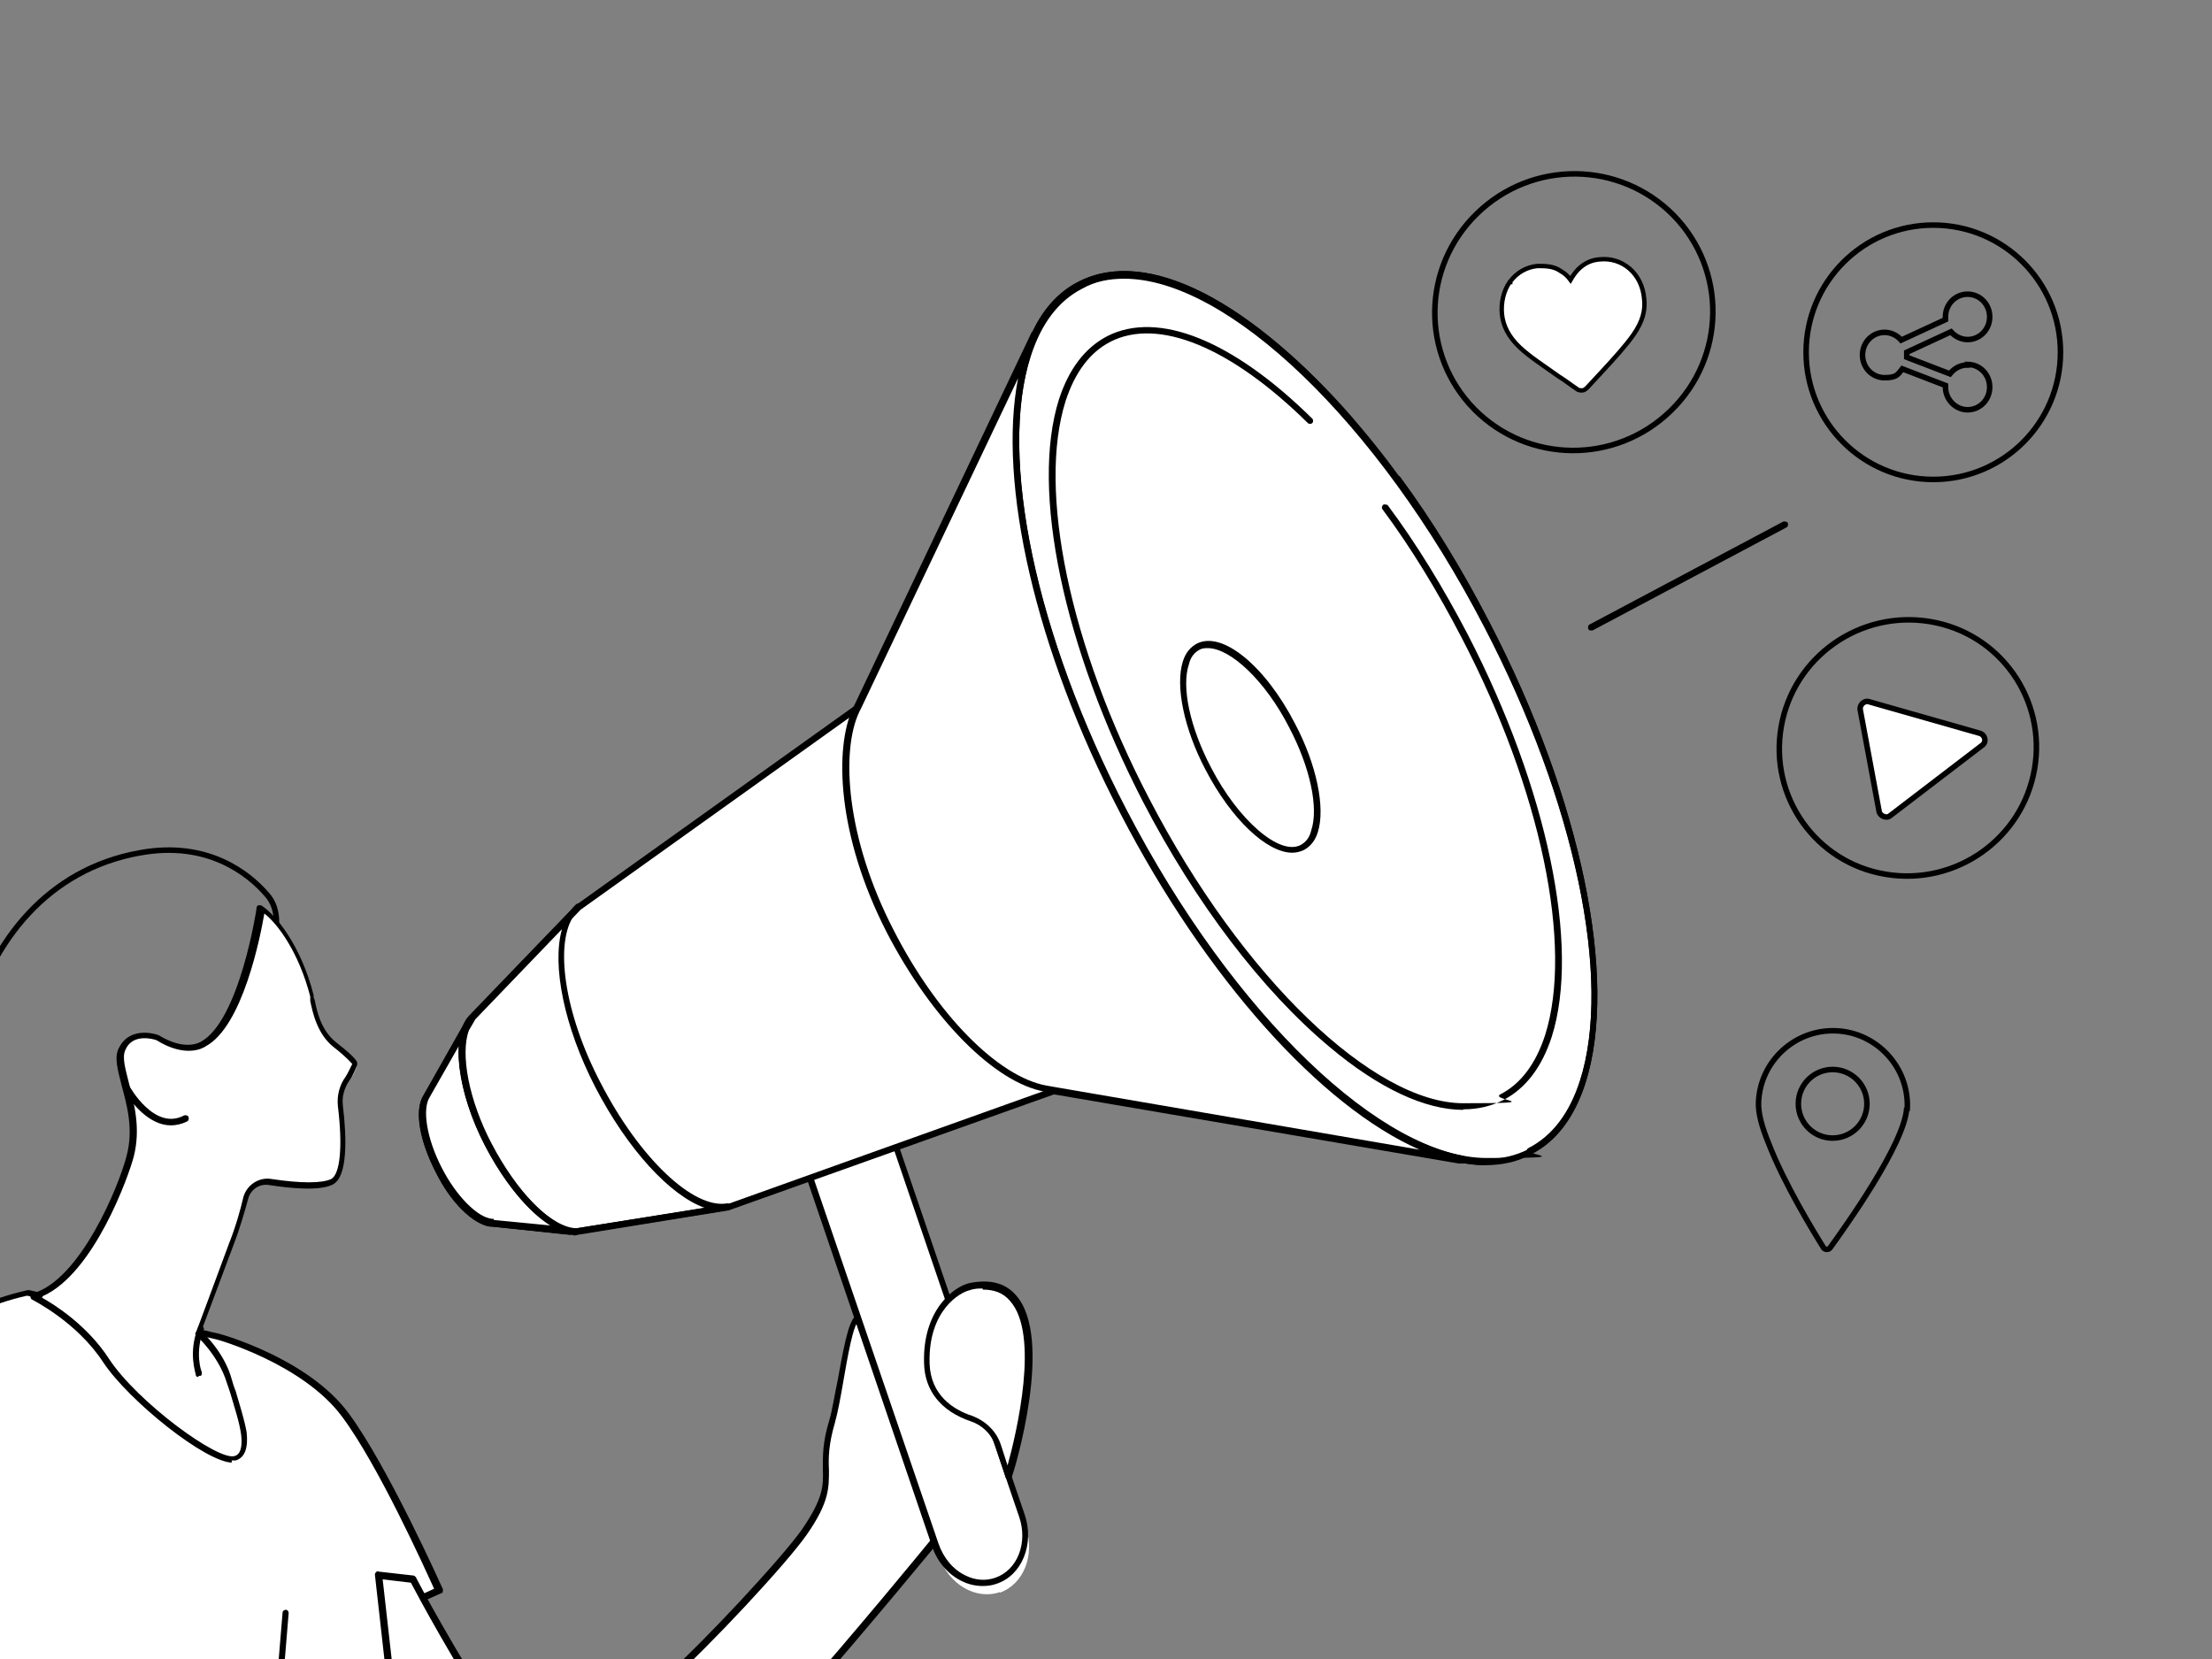
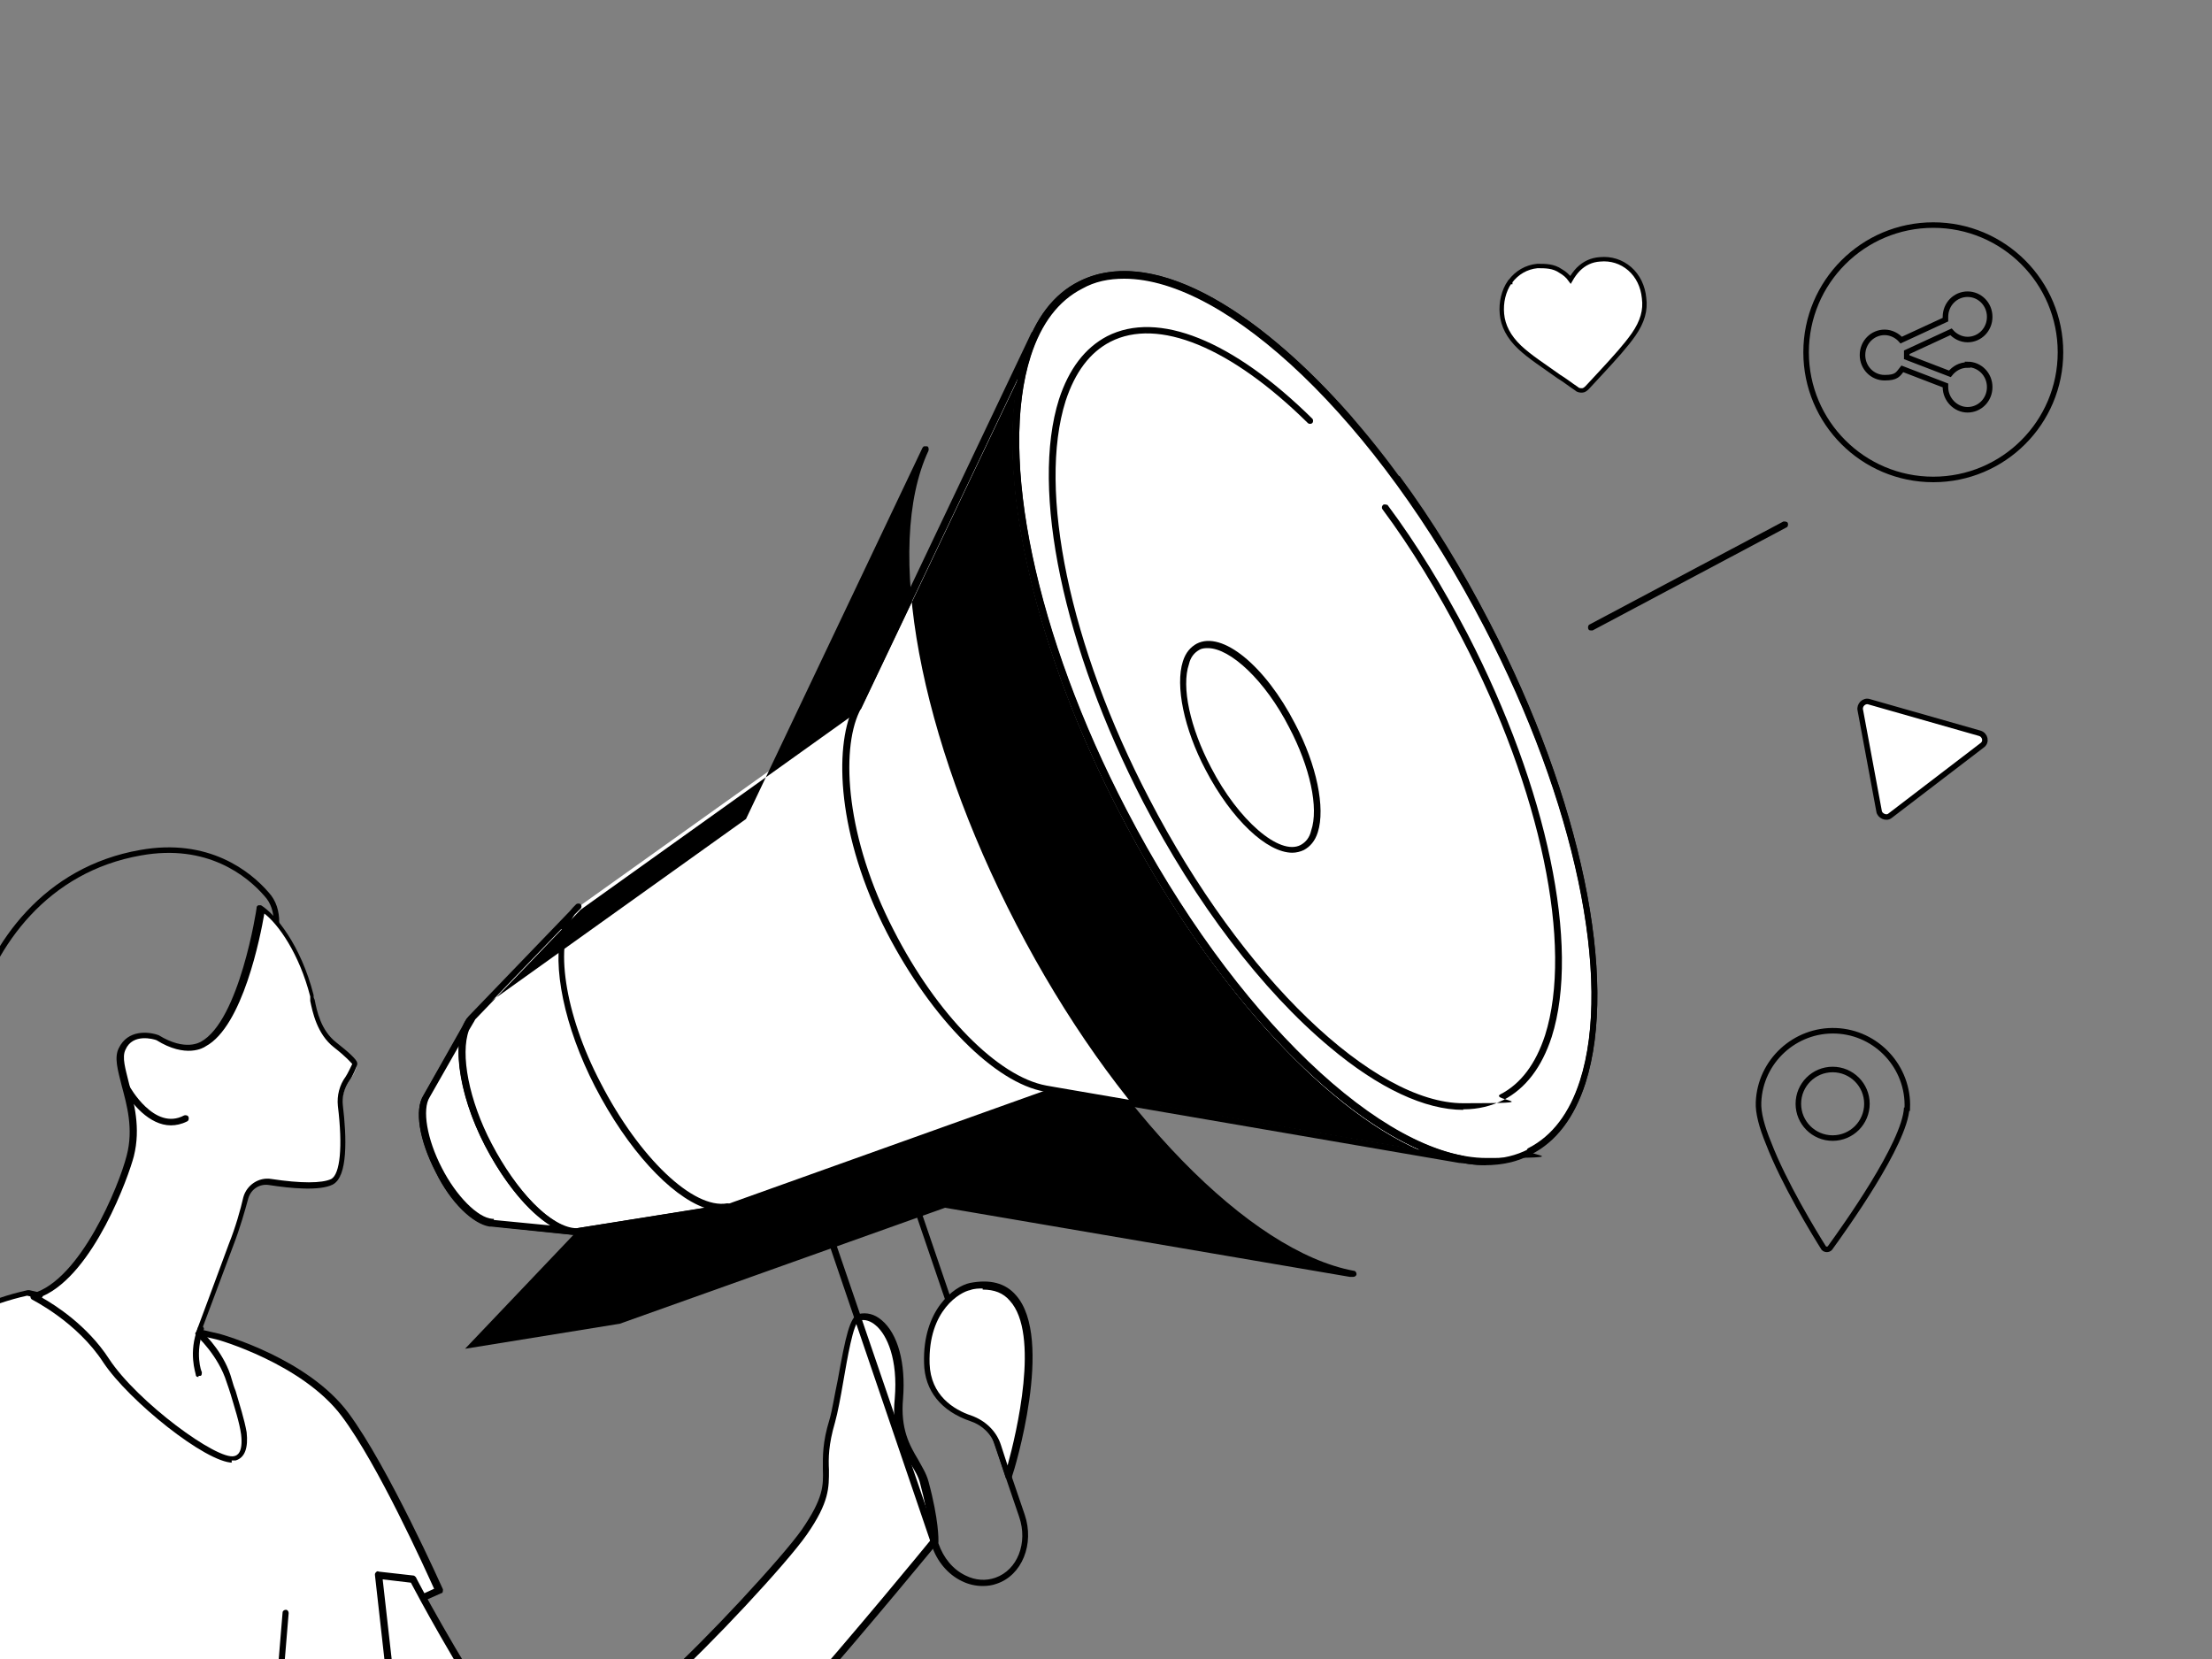
<svg xmlns="http://www.w3.org/2000/svg" version="1.1" viewBox="0 0 400 300">
  <rect x="0" y="0" width="400" height="300" fill="#808080" stroke="none" />
  <defs>
    <style>
      .cls-1, .cls-2, .cls-3 {
        fill: #fff;
      }

      .cls-1, .cls-3, .cls-4 {
        stroke: #000;
        stroke-miterlimit: 10;
      }

      .cls-3 {
        stroke-width: .8px;
      }

      .cls-4 {
        fill: none;
      }
    </style>
  </defs>
  <g>
    <g id="Layer_1">
      <path class="cls-4" d="M50,166.8c0-1.9-.5-3.7-1.8-5.1-3.2-3.7-10.6-9.7-22.8-7.5-17.1,3-26.7,16.4-30.4,29.4-12.2,41.6-58.1,25.2-76.9,50.2-15.4,20.5-5.2,71.5,30.4,68,35.7-3.4,82.8-66.4,82.8-66.4l17.1-41.6,1.5-27h0Z" />
      <g>
        <g>
          <path class="cls-2" d="M-50.1,283.4l-4.1-6.8s31.4-36.9,59.3-42.9l34.4,7.9s15.7,4.3,23,14.1c7.3,9.8,17.1,31.8,17.1,31.8l-7.6,3.4,8.7,76s-18.9,14.3-36.3,16.2c-17.4,1.9-51.4,3.8-67.7,14.7,0,0-19.3-15.4-20.4-22.6,0,0,17.8-63.1-6.4-91.9h0Z" />
          <path d="M-23.3,398.5s-.3,0-.3-.1c-.8-.6-19.5-15.6-20.6-22.9v-.3c.2-.6,17.4-63.1-6.3-91.3h0l-4.1-6.8v-.7c.3-.3,31.8-37.1,59.6-43.1h.3l34.4,7.9c.7.2,16,4.5,23.3,14.3,7.2,9.7,17,31.7,17.1,31.9,0,.3,0,.7-.3.7l-7.2,3.2,8.7,75.6c0,.2,0,.4-.2.5s-19.2,14.4-36.6,16.3c-2.2.3-4.8.5-7.5.7-18.3,1.8-45.8,4.4-59.8,13.8h-.5v.3h0ZM-43.1,375.3c1.2,6.4,17.3,19.8,19.8,21.8,14.3-9.4,41.8-12,60-13.8,2.7-.3,5.3-.5,7.5-.7,15.9-1.7,33.4-14.1,35.7-15.8l-8.7-75.7c0-.3,0-.5.3-.6l7-3.2c-1.6-3.5-10.1-22.4-16.7-31.2-7.1-9.5-22.5-13.9-22.7-13.9l-34.2-7.9c-26,5.7-55.4,38.7-58.5,42.4l3.8,6.4c12.6,15,13.7,39.4,12.4,57.2-1.4,18.3-5.4,33.6-5.8,35.1h0Z" />
        </g>
        <path d="M-35.4,381.9s-11.8,7.1-19.2,30.8H46.5l-2.1-29.5-79.8-1.4h0Z" />
        <path d="M-23.3,398.5s-.3,0-.3-.1c0,0-5.8-4.7-11.2-9.9-.2-.2-.2-.6,0-.8s.6-.2.8,0c4.5,4.5,9.4,8.5,10.7,9.6,14.3-9.4,41.8-12,60-13.8,2.7-.3,5.3-.5,7.5-.7,5.7-.6,12.2-2.6,19.2-6,.3-.1.7,0,.8.3s0,.7-.3.8c-7.2,3.5-13.8,5.5-19.6,6.2-2.2.3-4.8.5-7.5.7-18.3,1.8-45.8,4.4-59.8,13.8h-.3Z" />
        <path d="M49.6,316.3h0c-.3,0-.5-.3-.5-.6l2-24.1c0-.3.3-.5.6-.5s.5.3.5.6l-2,24.1c0,.3-.3.5-.6.5Z" />
      </g>
      <g>
        <path class="cls-2" d="M49,344.7c-4.3,1.1-21.5-2.9-22.5-4,0,0,9.7-2.1,12-3.7s3-3.2,2.6-4.7-17.1.8-21,2.1c-3.9,1.4-8.5,4.7-12,5.8-.8.3-3.2.6-6.6.9,0-.6-42.4.9-53.9-2.5,0,0,19.4-19.8,30.9-30.7,2.2-2.1,2.8-5.3,1.4-8.1-8.6-16.5-22.2-19.1-28.7-19.4-11.8,16.2-23.5,35.3-29.2,43.7-10.9,16.3-17.1,36.1-7.8,39.2,22.5,7.4,90.9-4.7,94.2-4.5,8.5.8,18.8,4.5,24.2,3.4s26.1-7.2,28.6-13.2c2-4.7-7.9-5.5-12.2-4.4h0Z" />
        <path d="M-63.8,366.3c-8.9,0-16.8-.7-22.1-2.4-2.1-.7-3.5-2.2-4.3-4.4-2.8-8.2,4.1-24.2,11.8-35.7,1.6-2.4,3.7-5.5,6-9.3,6.2-9.6,14.6-22.7,23.1-34.4,0-.1.3-.3.5-.3,7.2.3,20.6,3.3,29.2,19.8,1.5,2.9.9,6.5-1.5,8.7-10.2,9.6-26.7,26.3-30.2,30,8.8,2.2,31.2,2.1,43.4,2.1s8.8,0,9.4.1c3.8-.4,5.8-.7,6.3-.9,1.8-.5,3.7-1.6,5.8-2.8,2-1.2,4.2-2.3,6.2-3,3.7-1.2,19.1-3.5,21.3-2.3.3.2.5.4.5.5.3,1.3,0,3.2-2.8,5.3-1.8,1.2-7.6,2.7-10.5,3.4,4.4,1.4,16.8,4.1,20.5,3.2,3.6-.9,10.4-.5,12.5,2,.5.6,1.1,1.7.4,3.2-2.6,6.4-23.6,12.5-29,13.5-3.4.7-8.5-.4-13.8-1.6-3.5-.7-7.2-1.5-10.6-1.8-.6,0-4.7.5-9.7,1.2-14,1.9-41.3,5.6-62.5,5.6h0v.3h0ZM-48.5,281c-8.5,11.6-16.8,24.6-22.9,34.1-2.4,3.7-4.5,7-6.1,9.3-9.2,13.7-14,27.9-11.7,34.6.7,1.9,1.8,3.1,3.6,3.7,17.6,5.8,64.1-.5,84-3.2,6.4-.9,9.3-1.3,10-1.2,3.5.3,7.2,1.1,10.8,1.8,5.3,1.1,10.2,2.2,13.3,1.6,6-1.2,25.8-7.3,28.1-12.9.3-.8.3-1.5-.2-2-1.8-2.1-8.1-2.4-11.4-1.6h0c-4.5,1.2-21.9-2.9-23.1-4.1,0-.1-.2-.4,0-.6,0-.2.2-.3.5-.4,2.7-.5,10-2.4,11.8-3.6,1.9-1.3,2.6-2.6,2.4-3.9-1.8-.8-16.5,1.1-20.3,2.4s-4,1.8-6,2.9c-2.2,1.2-4.2,2.3-6.1,2.8-.8.3-3.3.6-6.7.9h-.3c-.7-.1-4.5,0-9,0-13.7,0-36.6,0-44.8-2.4-.2,0-.3-.2-.4-.4v-.5c.2-.2,19.5-19.9,31-30.7,2-1.9,2.5-4.9,1.2-7.3-8.2-15.7-20.8-18.7-27.9-19.1h0l.2-.2h0ZM49,344.7h0ZM.8,341.1h0ZM.8,341.1h0ZM.8,341.1h0ZM.8,341.1h0ZM.8,341.1h0ZM.8,341h0ZM.8,341h0Z" />
      </g>
      <g>
        <path class="cls-2" d="M74.5,285.7s7.4,14.1,15.5,26.2c3.1,4.6,9.3,6,14,3.1,5.7-3.4,12.5-7.7,16.3-11.1,7.2-6.4,21.2-21.3,25-26.7,6.8-9.8,2-9.9,5-20.1,1.5-4.9,2.6-18.2,4.8-18.8,3.6-.9,8.1,4.3,7.2,14.7-.7,8.5,3.5,11,4.6,15.2,1.9,7,1.8,10.6,1.8,10.6,0,0-44.3,54.4-65,70.9-6.4,5.1-15.1,6.1-22.5,2.8l-5.5-2.5-7.3-65,6.2.7h-.1Z" />
        <path d="M90.2,354.8c-3.1,0-6.3-.7-9.3-2l-5.5-2.5c-.2,0-.3-.3-.3-.5l-7.3-65c0-.2,0-.3.2-.5s.3-.2.5-.1l6.2.7c.2,0,.3.1.5.3,0,.1,7.5,14.3,15.5,26.1,2.9,4.3,8.7,5.6,13.3,2.9,5.3-3.2,12.4-7.6,16.2-11,7.3-6.5,21.2-21.5,24.8-26.6,3.9-5.7,3.9-7.9,3.8-11,0-2.2-.1-4.7,1.2-8.9.5-1.7.9-4.4,1.5-7.2,1.4-7.8,2.2-11.5,3.8-11.9,1.4-.3,2.8,0,4.1,1.1,3,2.5,4.4,7.8,3.9,14.2-.5,5.5,1.2,8.5,2.7,11,.7,1.3,1.5,2.5,1.9,4,1.9,7,1.8,10.6,1.8,10.8s0,.3-.1.3c-.5.5-44.5,54.6-65.1,71-4,3.2-8.9,4.8-13.8,4.8h-.5,0ZM76.2,349.5l5.3,2.4c7.3,3.2,15.7,2.2,21.9-2.7,20-15.8,62.1-67.3,64.8-70.6,0-.8-.2-4.3-1.8-10.3-.3-1.3-1-2.4-1.8-3.7-1.6-2.7-3.4-5.8-2.8-11.7.6-7.1-1.4-11.5-3.4-13.2-.9-.8-2-1.2-3-.9-1.1.3-2.2,7-2.9,11-.5,2.9-1,5.6-1.5,7.4-1.2,4.1-1.2,6.5-1.1,8.6,0,3.2.1,5.8-4,11.7-3.7,5.3-17.5,20.1-25,26.8-3.9,3.5-11,8-16.4,11.2-5,3-11.6,1.6-14.8-3.3-7.4-11-14.3-23.9-15.4-26l-5.1-.6,7.2,63.9h-.2Z" />
      </g>
-       <path class="cls-2" d="M180.8,287.9c-4.3,1.5-9.3-1.4-11-6.5l-26.7-78.4,15.6-5.3,26.8,78.5c1.7,5-.4,10.3-4.7,11.8h0Z" />
      <path d="M177.7,286.8c-1.3,0-2.6-.3-3.8-.9-2.5-1.2-4.5-3.6-5.4-6.4l-26.7-78.4c-.1-.3,0-.7.3-.7l15.6-5.3h.5c.1,0,.3.2.3.3l26.8,78.5c1.8,5.3-.5,11-5.1,12.5h0c-.8.3-1.7.4-2.5.4h0ZM180,285.8h0ZM143.1,201.3l26.6,77.8c.9,2.6,2.6,4.7,4.9,5.8,1.8.9,3.7,1,5.4.4,4-1.4,5.9-6.3,4.3-11l-26.6-78-14.5,4.9h0Z" />
      <path class="cls-2" d="M155.2,127.9l-50.6,36.1-19.7,20.4-7.7,13.7h0c-1.6,2.5-.7,8,2.2,13.5,2.8,5.5,6.8,9.3,9.6,9.5h0l14.9,1.6,27.8-4.5,59.1-21.1,73.4,12.6h.5c-18.5-3.4-43.4-28-61.4-62.9-18.1-34.8-23.8-69.3-15.9-86.2h0l-31.6,66.4-.4.9s-.2,0-.2,0Z" />
      <g>
        <ellipse class="cls-2" cx="235.9" cy="130.2" rx="37" ry="88.2" transform="translate(-33.4 123.2) rotate(-27.4)" />
        <path d="M268.7,210.7c-7.9,0-17.4-4.4-27.7-13-13.9-11.6-27.6-29.6-38.5-50.7-16.5-31.8-23.3-64.4-17.3-83.2,2-6.2,5.3-10.6,9.9-12.9,9-4.6,21.7-.7,35.8,11.1,13.9,11.6,27.6,29.6,38.5,50.7,16.5,31.8,23.3,64.4,17.3,83.2-2,6.2-5.3,10.6-9.9,12.9-2.4,1.3-5.2,1.9-8.2,1.9h.1ZM203.3,50.4c-2.8,0-5.3.5-7.6,1.8-4.3,2.2-7.4,6.3-9.3,12.2-5.9,18.4.9,50.7,17.3,82.2,22.3,42.9,54.9,70.4,72.7,61.2,4.3-2.2,7.4-6.3,9.3-12.2,5.9-18.4-.9-50.7-17.3-82.2-19.4-37.4-46.6-63-65.1-63h0Z" />
      </g>
      <path d="M268.7,210.7c-7.9,0-17.4-4.4-27.7-13-13.9-11.6-27.6-29.6-38.5-50.7-16.5-31.8-23.3-64.4-17.3-83.2,2-6.2,5.3-10.6,9.9-12.9,6.1-3.1,13.9-2.4,22.8,2.2,8.5,4.4,17.7,12.2,26.7,22.5.2.3.2.6,0,.8-.3.2-.6.2-.8,0-18.2-20.9-36.7-30.3-48.1-24.4-4.3,2.2-7.4,6.3-9.3,12.2-5.9,18.4.9,50.7,17.3,82.2,19.4,37.4,46.6,63,65.1,63s5.3-.5,7.6-1.8c4.3-2.2,7.4-6.3,9.3-12.2,5.9-18.4-.9-50.7-17.3-82.2-4.9-9.4-10.4-18.3-16.2-26.3-.2-.3-.1-.6.1-.8.3-.2.6,0,.8,0,6,8.1,11.4,17,16.3,26.5,16.5,31.8,23.3,64.4,17.3,83.2-2,6.2-5.3,10.6-9.9,12.9-2.4,1.3-5.2,1.9-8.2,1.9h.1Z" />
      <g>
        <ellipse class="cls-2" cx="226.1" cy="135.3" rx="8.6" ry="20.4" transform="translate(-36.9 119.2) rotate(-27.4)" />
        <path d="M233.7,154.2c-4.6,0-11-6-15.7-15-3.9-7.4-5.5-15.2-4.1-19.6.5-1.6,1.4-2.6,2.5-3.2,4.6-2.4,12.4,4,17.8,14.5,3.9,7.4,5.5,15.2,4.1,19.6-.5,1.6-1.4,2.6-2.5,3.2-.6.3-1.4.5-2.1.5h0ZM218.5,117.2c-.5,0-1.1,0-1.6.3-.9.5-1.6,1.3-1.9,2.6-1.4,4.1.2,11.5,4,18.7,4.9,9.5,12.4,16,16.2,14,.9-.5,1.6-1.3,1.9-2.6,1.4-4.1-.2-11.5-4-18.7-4.3-8.4-10.6-14.3-14.7-14.3h.1Z" />
      </g>
      <path d="M264.6,200.7c-6.9,0-15.3-3.9-24.2-11.4-12.2-10.2-24.2-26-33.7-44.3-14.4-27.9-20.4-56.4-15.2-72.8,1.8-5.5,4.7-9.3,8.7-11.4,9.2-4.7,22.7.7,37.1,14.9.2.2.2.6,0,.8s-.6.2-.8,0c-14-13.8-27.1-19.1-35.7-14.7-3.7,1.9-6.4,5.5-8.1,10.7-5.1,16.1.7,44.3,15.1,71.9,16.9,32.6,40.7,55.1,56.8,55.1s4.7-.5,6.7-1.6c3.7-1.9,6.4-5.5,8.1-10.7,5.1-16.1-.7-44.3-15.1-71.9-4.3-8.3-9.1-16.2-14.3-23.2-.2-.3-.1-.6.1-.8.3-.2.6,0,.8,0,5.3,7.1,10.1,15,14.5,23.4,14.4,27.9,20.4,56.4,15.2,72.8-1.8,5.5-4.7,9.3-8.7,11.4-2.2,1.1-4.6,1.7-7.2,1.7h-.1Z" />
-       <path d="M103.7,223.3h0l-14.9-1.6h-.3c-3-.5-7-4.3-9.7-9.8-3-5.8-3.9-11.3-2.2-13.9h0l7.8-13.8h0c0-.1,19.7-20.5,19.7-20.5h0l50.5-36.1,31.9-67.1s.2-.3.3-.3h.5c.3,0,.4.5.3.8-8.1,17.3-1.7,51.8,15.9,85.7,17.6,34,42.2,59.1,61,62.6.3,0,.5.3.5.6s-.3.5-.6.5h-.6l-73.2-12.5-58.9,21h-.1l-27.8,4.5h0ZM89.2,220.6l14.5,1.6,27.7-4.4,59-21.1h.3l66,11.3c-17.8-7.8-38.6-30.9-54.1-60.8-15.4-29.6-22.2-59.7-18.5-78.7l-28.4,59.7s-.1,0-.2.2l-50.5,36.1-19.6,20.4-7.7,13.7h0c-1.4,2.2-.5,7.6,2.2,12.8,2.6,5.1,6.5,9,9.1,9.2h.3-.1Z" />
+       <path d="M103.7,223.3h0l-14.9-1.6h-.3c-3-.5-7-4.3-9.7-9.8-3-5.8-3.9-11.3-2.2-13.9h0l7.8-13.8h0h0l50.5-36.1,31.9-67.1s.2-.3.3-.3h.5c.3,0,.4.5.3.8-8.1,17.3-1.7,51.8,15.9,85.7,17.6,34,42.2,59.1,61,62.6.3,0,.5.3.5.6s-.3.5-.6.5h-.6l-73.2-12.5-58.9,21h-.1l-27.8,4.5h0ZM89.2,220.6l14.5,1.6,27.7-4.4,59-21.1h.3l66,11.3c-17.8-7.8-38.6-30.9-54.1-60.8-15.4-29.6-22.2-59.7-18.5-78.7l-28.4,59.7s-.1,0-.2.2l-50.5,36.1-19.6,20.4-7.7,13.7h0c-1.4,2.2-.5,7.6,2.2,12.8,2.6,5.1,6.5,9,9.1,9.2h.3-.1Z" />
      <g>
-         <path class="cls-2" d="M155.3,127.7l31.9-67.1h0c-7.9,17-2.2,51.4,15.9,86.3,18.1,34.8,43,59.5,61.4,62.9h-.5l-73.3-12.6-1.7-.3c-8.5-1.5-19.9-12.6-28-28.4-8.3-16.2-9.8-32.3-6.2-40.1l.4-.8h.1Z" />
        <path d="M264.5,210.3h-.6l-73.3-12.6-1.7-.3c-9-1.6-20.4-13.1-28.5-28.7-9.1-17.7-9.5-33.4-6.2-40.6l.4-.8,31.9-67.1s.2-.3.3-.3h.5c.3,0,.4.5.3.8-8.1,17.3-1.7,51.8,15.9,85.7,17.6,34,42.2,59.1,61,62.6.3,0,.5.3.5.6s-.3.5-.6.5h0v.2h.1ZM184.1,68.4l-28.3,59.5h0l-.4.8c-3.4,7.1-2.4,22.9,6.2,39.5,7.8,15.3,18.9,26.5,27.6,28.1l1.7.3,65.8,11.3c-17.8-7.8-38.6-30.9-54.1-60.8-15.4-29.6-22.2-59.7-18.5-78.7h0ZM155.3,127.7h0Z" />
      </g>
-       <path d="M103,223.3h0l-14.1-1.5h-.3c-3-.5-7-4.3-9.7-9.8-3-5.8-3.9-11.3-2.2-13.9h0l7.8-13.8c0-.3.5-.4.8-.2.3.1.4.5.2.8l-7.8,13.7h0c-1.4,2.2-.5,7.6,2.2,12.8,2.6,5.1,6.5,9,9.1,9.2h.3l13.7,1.5c.3,0,.5.3.5.7s-.3.5-.6.5h0Z" />
      <g>
        <path class="cls-2" d="M103.8,222.7c-4.6-.3-11-6.8-15.6-15.8-4.9-9.5-6.1-19.3-3-22.8l-8.1,14h0c-1.6,2.5-.7,8,2.2,13.5,2.8,5.5,6.8,9.3,9.6,9.5h0l15,1.6h0Z" />
        <path d="M103.8,223.3h-.3l-14.7-1.5h-.3c-3-.5-7-4.3-9.7-9.8-3-5.8-3.9-11.3-2.2-13.9h0l7.1-12.4c.3-.7.6-1.3,1.1-1.8s.5-.3.8,0c.3.2.3.5.2.7l-1,1.7c-1.6,4.3,0,12.7,4.1,20.5,4.5,8.6,10.5,14.8,14.8,15.4h.3c.3,0,.5.3.5.7s-.3.5-.6.5h-.1ZM89.2,220.6l10.3,1c-4-2.5-8.3-7.7-11.8-14.5-3.4-6.5-5-13.2-4.7-18l-5.3,9.3h0c-1.4,2.2-.5,7.6,2.2,12.8,2.6,5.1,6.5,9,9.1,9.2h.3v.2h0Z" />
      </g>
      <path d="M104.3,223.2c-4.9,0-11.7-6.6-16.6-16-5-9.7-6.3-19.8-2.9-23.5l18.3-19c.3-.4.7-.8,1.1-1.2.3-.2.6-.1.8,0,.2.2.2.6,0,.8l-1.1,1.1c-3.7,5-1.9,17.8,4.7,30.4,7,13.6,16.8,22.9,22.9,21.8h0c.3,0,.6.1.7.5,0,.3-.1.6-.5.7h0l-1.1.2h0l-26.2,4.2h-.2.1ZM101.5,168l-15.9,16.5c-3,3.3-1.6,13.1,3.1,22.2,4.6,8.9,11.2,15.4,15.6,15.4l23.1-3.7c-6.2-2.2-13.9-10.5-19.8-21.9-5.6-10.9-7.8-21.9-6-28.4h0Z" />
      <g>
        <path class="cls-2" d="M175.3,232.7c-2.1.4-8.1,4.1-7.8,13.9.2,6.1,4.7,8.8,8,9.9,2.3.8,4.1,2.6,4.9,4.9l1.8,5.5s11.8-37.9-6.9-34.2h0Z" />
        <path d="M182.3,267.4c-.3,0-.5-.1-.5-.4l-1.8-5.5c-.7-2.2-2.4-3.8-4.5-4.5-5.3-1.8-8.3-5.5-8.4-10.5-.3-9.6,5.4-13.9,8.3-14.5,3.6-.7,6.4,0,8.3,2.2,7,7.8-.3,31.8-.7,32.8,0,.3-.3.4-.5.4h-.2ZM177.7,233c-.7,0-1.5,0-2.3.3-1.6.3-7.6,3.5-7.3,13.3.2,5.7,4.3,8.3,7.6,9.4,2.5.9,4.5,2.8,5.3,5.3l1.2,3.7c1.6-5.8,5.9-23.8.4-29.8-1.2-1.4-2.8-2-4.9-2h0v-.2ZM175.3,232.7h0Z" />
      </g>
      <g>
        <g>
          <path class="cls-2" d="M6.1,234.5s8.2,4,13.1,11.6,19.8,18.9,23.4,17.8.5-8.9-.9-14c-1.6-5.1-5.7-8.7-5.7-8.7,0,0,3.6-9.9,5.9-15.9,1.2-3,2-6.1,2.7-8.4.5-2,2.4-3.2,4.5-2.8,3.6.5,8.9,1.1,11.2,0,2.6-1.4,2-9.4,1.6-13.8-.2-1.8.3-3.5,1.3-4.9s1.2-2.2,1.3-2.7c0,0-.2-.7-3.6-3.4-3.5-2.7-3.9-7.4-4.2-8.9-2.2-8.5-6.6-14.3-9.3-15.9,0,0-3.1,20.6-10.4,24.6,0,0-3,2.1-8.3-1.2,0,0-4.7-1.7-6.4,2s3.7,10.5,1.4,19.5c-1.2,4.5-8.1,22.7-17.4,25.3h0v-.2h-.2Z" />
          <path d="M42.1,264.5c-4.9,0-18.8-11.2-23.4-18.1-4.8-7.4-12.8-11.3-12.9-11.4-.2-.1-.3-.3-.3-.6s.2-.5.4-.5c8.6-2.4,15.6-19.4,17-24.9,1.3-4.9,0-9.3-.9-12.7-.7-2.8-1.4-5.1-.5-6.8,1.6-3.3,5.3-3,7.2-2.3h0c4.9,3,7.5,1.2,7.6,1.2h0c7-3.8,10.1-24,10.1-24.2s0-.3.3-.5h.5c2.6,1.6,7.2,7.2,9.5,16.2,0,.2,0,.5.2.9.4,2,1.1,5.5,3.9,7.7,2.3,1.8,3.7,3.1,3.8,3.7v.3c-.2.6-.8,2.1-1.4,2.9-.9,1.3-1.4,2.9-1.2,4.5.7,5.8.9,12.9-1.8,14.3-2.4,1.2-7.6.7-11.5.1-1.7-.3-3.3.7-3.8,2.4-.6,2.2-1.5,5.4-2.7,8.5-2,5.3-5.1,13.7-5.8,15.5,1,.9,4.3,4.3,5.5,8.7.2.7.4,1.4.7,2.1.7,2.4,1.6,5.2,2,7.5.3,2.8-.3,4.6-2,5.1h-.7v.4s.2,0,.2,0ZM7.5,234.6c2.5,1.4,8.3,5.1,12.2,11.1,5.1,7.8,19.7,18.5,22.7,17.6.4-.1,1.6-.5,1.2-3.9-.3-2.2-1.2-4.9-1.9-7.3-.2-.7-.5-1.5-.7-2.1-1.5-4.9-5.5-8.5-5.5-8.5-.2-.1-.3-.4,0-.7,0,0,3.7-9.9,5.9-15.9,1.2-3,2.1-6.2,2.6-8.4.6-2.2,2.8-3.7,5.1-3.3,5.3.8,9.1.8,10.8,0,1.6-.9,2.1-5.8,1.2-13.2-.2-1.9.3-3.8,1.4-5.3.4-.6.9-1.7,1.2-2.3-.3-.3-1-1.2-3.3-3-3.1-2.4-3.9-6.5-4.3-8.4v-.8c-2-7.8-5.8-13.1-8.3-15-.7,4.1-3.9,20.4-10.6,24-.4.3-3.6,2.2-8.9-1.1-.5-.2-4.3-1.3-5.6,1.7-.7,1.4,0,3.5.6,6,.9,3.6,2.2,8.1.9,13.3-.9,3.5-7.2,21.2-16.5,25.3h0v.2h-.2Z" />
        </g>
        <path d="M35.9,249c-.3,0-.5-.1-.5-.4s-1.4-4,.4-8.5c0-.3.5-.5.7-.3.3.1.5.5.3.7-1.6,4.1-.4,7.6-.3,7.6,0,.3,0,.7-.3.7h-.3s0,.2,0,.2Z" />
        <path d="M30.9,203.5c-3.9,0-7.2-4-8.6-6.6,0-.3,0-.7.3-.8s.7,0,.8.3c0,0,4.5,8.2,9.9,5.3.3-.1.7,0,.8.3s0,.7-.3.8c-1,.5-2,.7-2.9.7h0Z" />
      </g>
      <path d="M12.5,458.5h0c-1.3,0-2.5-.5-3.4-1.5s-1.4-2.2-1.4-3.5c0-2.6,2.2-4.7,4.9-4.7s2.5.5,3.4,1.5,1.4,2.2,1.4,3.5c0,2.6-2.2,4.7-4.8,4.7h0ZM12.5,450c-2,0-3.6,1.6-3.7,3.5,0,.9.3,1.9,1,2.6s1.6,1.1,2.6,1.2h0c2,0,3.6-1.6,3.7-3.5,0-.9-.3-1.9-1-2.6s-1.6-1.1-2.6-1.2h0Z" />
      <g>
        <path d="M30.1,475h-.3c-.3-.1-.4-.5-.2-.8l2-3.6c0-.3.5-.4.8-.2.3.1.4.5.2.8l-2,3.6c0,.2-.3.3-.5.3h0Z" />
        <path d="M37,462.5h-.3c-.3-.1-.4-.5-.2-.8l2-3.6c0-.3.5-.4.8-.2.3.1.4.5.2.8l-2,3.6c0,.2-.3.3-.5.3h0Z" />
        <path d="M42.7,471.3h-.3l-3.6-2c-.3-.1-.4-.5-.2-.8,0-.3.5-.4.8-.2l3.6,2c.3.1.4.5.2.8,0,.2-.3.3-.5.3h0Z" />
        <path d="M30.1,464.5h-.3l-3.6-2c-.3-.1-.4-.5-.2-.8,0-.3.5-.4.8-.2l3.6,2c.3.1.4.5.2.8,0,.2-.3.3-.5.3h0Z" />
      </g>
      <path d="M287.7,114c-.2,0-.4,0-.5-.3s0-.7.3-.8l35-18.6c.3,0,.7,0,.8.3s0,.7-.3.8l-35,18.6h-.3Z" />
      <ellipse cx="155.3" cy="416.9" rx="4.6" ry="4.5" />
-       <path class="cls-4" d="M266.6,74c-9.7-9.9-9.5-25.7.5-35.4s25.8-9.5,35.5.3c9.7,9.9,9.5,25.7-.5,35.4s-25.8,9.5-35.5-.3Z" />
      <path class="cls-3" d="M273.1,50.9c1.2-1.6,2.9-2.6,4.9-2.8,1.5,0,2.9,0,4.2.9.7.4,1.3.9,1.8,1.6.4-.7.9-1.4,1.4-1.9,1.1-1.1,2.4-1.7,3.9-1.8,2-.2,3.9.4,5.4,1.7s2.4,3.2,2.6,5.3c.3,2.2-.3,4.3-1.9,6.6-1.4,2-3.4,4.2-5.8,6.8-.8.9-1.7,1.8-2.6,2.8-.3.3-.6.5-.9.5s-.7,0-1-.3c-1.2-.8-2.2-1.6-3.2-2.2-2.8-2-5.3-3.6-7.1-5.3-2-1.9-3-3.9-3.2-6s.3-4.2,1.4-5.8h.1Z" />
      <circle class="cls-4" cx="349.6" cy="63.7" r="23" />
      <path class="cls-4" d="M355.8,66c-1.3,0-2.4.6-3.2,1.6l-7.8-3v-.9l8-3.7c.7.8,1.8,1.4,3,1.4,2.2,0,4-1.8,4-4.1s-1.8-4.1-4-4.1-4,1.8-4,4.1v.5l-8,3.7c-.7-.8-1.8-1.4-3-1.4-2.2,0-4,1.8-4,4.1s1.8,4.1,4,4.1,2.4-.6,3.2-1.6l7.8,3v.3c0,2.2,1.8,4.1,4,4.1s4-1.8,4-4.1-1.8-4.1-4-4.1h0Z" />
-       <path class="cls-4" d="M322.1,131.4c2.2-12.6,14.2-21.1,26.9-19,12.7,2.1,21.1,14.1,18.9,26.7-2.2,12.6-14.2,21.1-26.9,19-12.7-2.1-21.1-14.1-18.9-26.7h0Z" />
      <path class="cls-1" d="M339.8,146.7l-3.4-18.3c-.2-.9.7-1.8,1.6-1.5l20,5.7c1,.3,1.3,1.6.4,2.2l-16.6,12.7c-.7.6-1.9,0-2-.8h0Z" />
      <g>
        <path class="cls-4" d="M344.8,200.3c-.3,6.5-11.3,21.8-13.9,25.4-.3.3-.8.3-1.1,0-1.7-2.7-7.2-11.7-10-19-1.2-2.9-1.9-5.5-1.8-7.4.3-7.4,6.6-13.2,14-12.9s13.2,6.6,12.9,14h-.1Z" />
        <circle class="cls-4" cx="331.4" cy="199.6" r="6.2" />
      </g>
    </g>
  </g>
</svg>